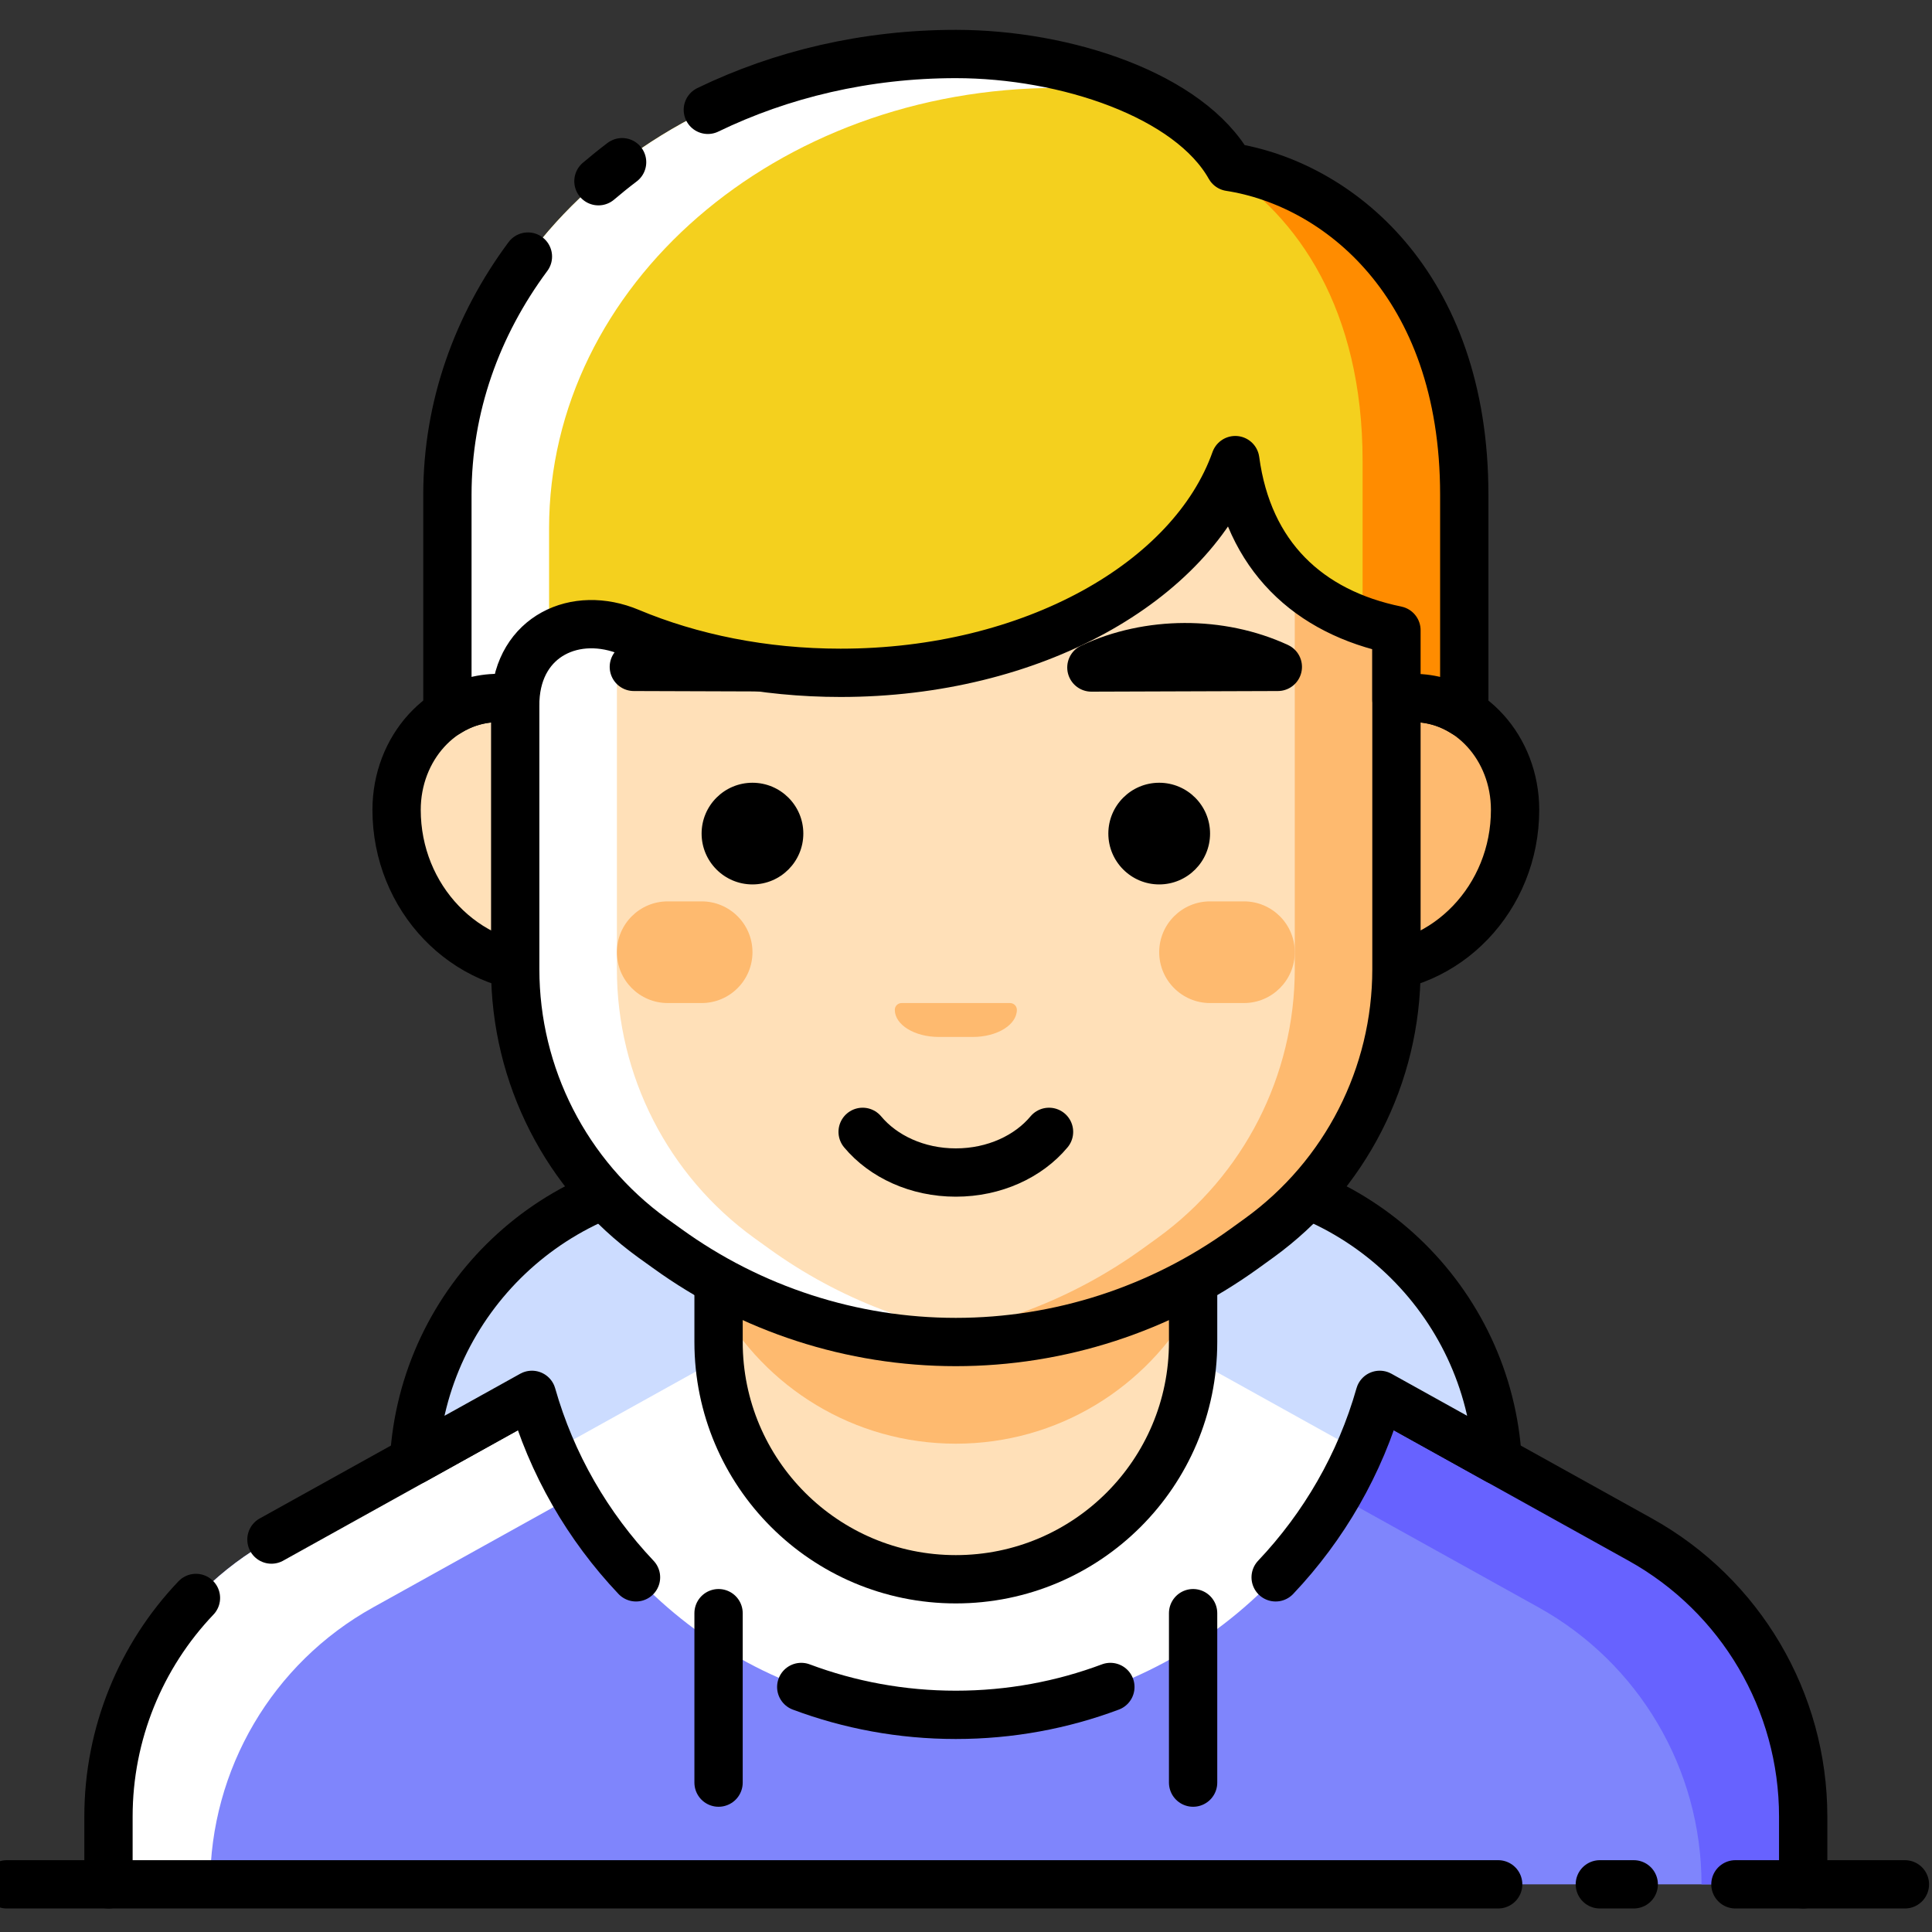
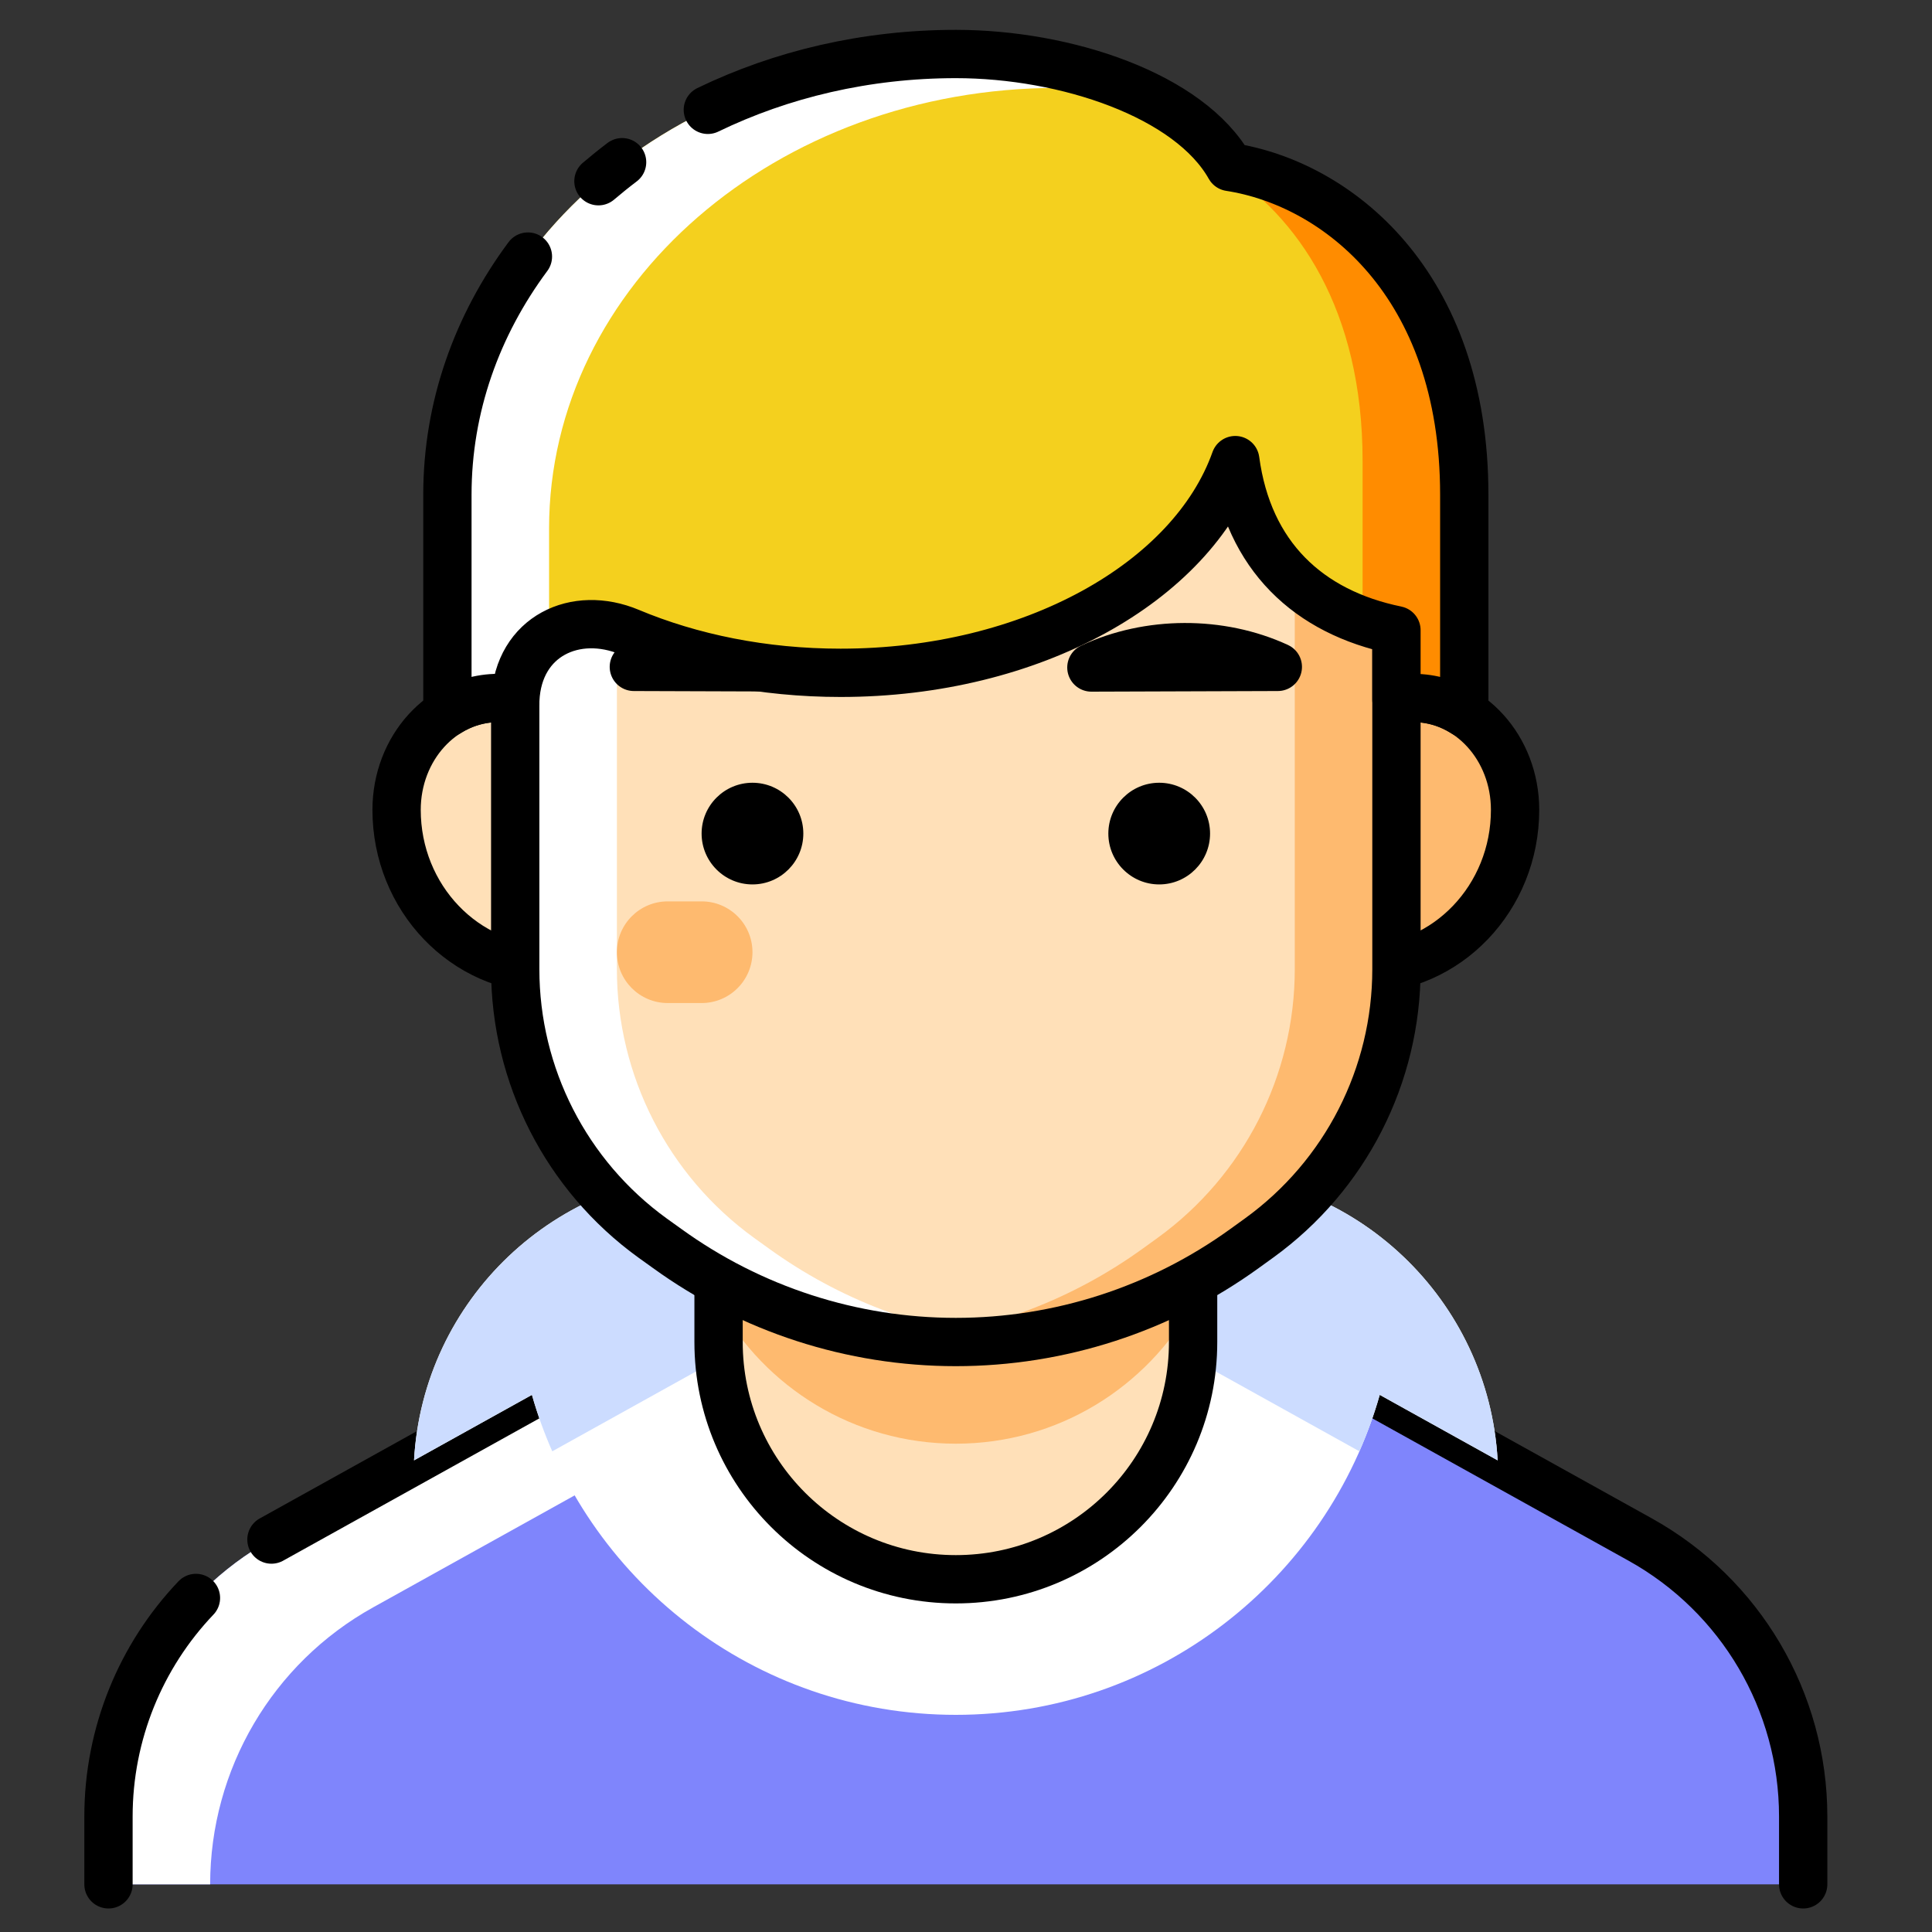
<svg xmlns="http://www.w3.org/2000/svg" width="40px" height="40px" viewBox="0 0 40 40" version="1.1">
  <rect x="0" y="0" width="40" height="40" fill="#333333" stroke="none" />
  <title>Menor_40x40</title>
  <g id="Menor_40x40" stroke="none" stroke-width="1" fill="none" fill-rule="evenodd">
    <g id="shutterstock_1130068559-(1)" transform="translate(0, 1)">
      <path d="M37.333,38.013 L37.333,36.609 C37.333,34.227 36.041,32.032 33.959,30.875 L21.544,23.978 L18.035,23.978 L5.62,30.875 C3.537,32.032 2.246,34.227 2.246,36.609 L2.246,38.013 L37.333,38.013" id="Fill-28" fill="#7F85FC" />
-       <path d="M33.959,30.875 L21.544,23.978 L19.789,23.978 L19.789,25.575 L31.854,32.279 C33.936,33.435 35.228,35.63 35.228,38.013 L37.333,38.013 L37.333,36.609 C37.333,34.227 36.041,32.032 33.959,30.875" id="Fill-29" fill="#6762FF" />
      <path d="M18.035,23.978 L5.62,30.875 C3.537,32.032 2.246,34.227 2.246,36.609 L2.246,38.013 L4.351,38.013 C4.351,35.63 5.642,33.435 7.725,32.279 L19.789,25.575 L19.789,23.978 L18.035,23.978" id="Fill-30" fill="#FFFFFF" />
      <path d="M4.057,32.084 C2.911,33.286 2.246,34.899 2.246,36.609 L2.246,38.013 M37.333,38.013 L37.333,36.609 C37.333,34.227 36.041,32.032 33.959,30.875 L21.544,23.978 L18.035,23.978 L5.62,30.875" id="Stroke-31" stroke="#000000" stroke-linecap="round" stroke-linejoin="round" />
      <path d="M19.789,34.504 C23.961,34.504 27.48,31.703 28.566,27.879 L31.007,29.235 C30.822,25.913 28.07,23.276 24.702,23.276 L14.877,23.276 C11.509,23.276 8.756,25.913 8.572,29.235 L11.013,27.879 C12.099,31.703 15.618,34.504 19.789,34.504" id="Fill-33" fill="#FFFFFF" />
      <path d="M21.544,25.381 L28.145,29.048 C28.311,28.671 28.452,28.281 28.566,27.879 L31.007,29.235 C30.822,25.913 28.07,23.276 24.702,23.276 L14.877,23.276 C11.509,23.276 8.756,25.913 8.572,29.235 L11.013,27.879 C11.127,28.281 11.268,28.671 11.434,29.048 L18.035,25.381 L21.544,25.381" id="Fill-34" fill="#CCDCFF" />
-       <path d="M16.589,33.927 C17.585,34.3 18.664,34.504 19.789,34.504 C20.915,34.504 21.994,34.3 22.989,33.927 M26.411,31.657 C27.408,30.604 28.159,29.313 28.566,27.879 L31.007,29.235 C30.822,25.913 28.07,23.276 24.702,23.276 L14.877,23.276 C11.509,23.276 8.756,25.913 8.572,29.235 L11.013,27.879 C11.42,29.313 12.171,30.604 13.168,31.657 M24.702,32.399 L24.702,35.907 M14.877,32.399 L14.877,35.907 M31.018,38.013 L0.14,38.013 M33.825,38.013 L33.123,38.013 M39.439,38.013 L35.93,38.013" id="Stroke-35" stroke="#000000" stroke-linecap="round" stroke-linejoin="round" />
      <path d="M14.877,23.276 L14.877,26.785 C14.877,29.498 17.076,31.697 19.789,31.697 C22.502,31.697 24.702,29.498 24.702,26.785 L24.702,23.276 L14.877,23.276" id="Fill-37" fill="#FFE0B8" />
      <path d="M19.789,28.89 C21.904,28.89 23.745,27.721 24.702,25.995 L24.702,23.276 L14.877,23.276 L14.877,25.995 C15.835,27.721 17.676,28.89 19.789,28.89" id="Fill-38" fill="#FEBA6F" />
      <path d="M14.877,23.276 L14.877,26.785 C14.877,29.498 17.076,31.697 19.789,31.697 C22.502,31.697 24.702,29.498 24.702,26.785 L24.702,23.276 L14.877,23.276 Z" id="Stroke-39" stroke="#000000" stroke-linecap="round" stroke-linejoin="round" />
      <path d="M29.263,13.451 C28.294,13.451 27.509,14.236 27.509,15.206 L27.509,19.065 L28.211,19.065 C29.956,19.065 31.368,17.589 31.368,15.767 C31.368,14.487 30.427,13.451 29.263,13.451" id="Fill-40" fill="#FEBA6F" />
      <path d="M29.263,13.451 C28.294,13.451 27.509,14.236 27.509,15.206 L27.509,19.065 L28.211,19.065 C29.956,19.065 31.368,17.589 31.368,15.767 C31.368,14.487 30.427,13.451 29.263,13.451 Z" id="Stroke-41" stroke="#000000" stroke-linecap="round" stroke-linejoin="round" />
      <path d="M10.316,13.451 C11.285,13.451 12.07,14.236 12.07,15.206 L12.07,19.065 L11.368,19.065 C9.623,19.065 8.211,17.589 8.211,15.767 C8.211,14.487 9.152,13.451 10.316,13.451" id="Fill-42" fill="#FFE0B8" />
      <path d="M10.316,13.451 C11.285,13.451 12.07,14.236 12.07,15.206 L12.07,19.065 L11.368,19.065 C9.623,19.065 8.211,17.589 8.211,15.767 C8.211,14.487 9.152,13.451 10.316,13.451 Z" id="Stroke-43" stroke="#000000" stroke-linecap="round" stroke-linejoin="round" />
      <path d="M15.579,5.732 C12.866,5.732 10.667,7.931 10.667,10.644 L10.667,19.065 C10.667,21.269 11.724,23.339 13.509,24.631 L13.813,24.849 C15.552,26.107 17.643,26.785 19.789,26.785 C21.936,26.785 24.027,26.107 25.767,24.849 L26.069,24.631 C27.855,23.339 28.912,21.269 28.912,19.065 L28.912,10.644 C28.912,7.931 26.713,5.732 24,5.732 L15.579,5.732" id="Fill-44" fill="#FFE0B8" />
      <path d="M24,5.732 L21.895,5.732 C24.608,5.732 26.807,7.931 26.807,10.644 L26.807,19.065 C26.807,21.269 25.749,23.339 23.964,24.631 L23.662,24.849 C22.208,25.9 20.508,26.546 18.737,26.73 C19.086,26.766 19.436,26.785 19.789,26.785 C21.936,26.785 24.027,26.107 25.767,24.849 L26.069,24.631 C27.855,23.339 28.912,21.269 28.912,19.065 L28.912,10.644 C28.912,7.931 26.713,5.732 24,5.732" id="Fill-45" fill="#FEBA6F" />
      <path d="M15.615,24.631 C13.829,23.339 12.772,21.269 12.772,19.065 L12.772,10.644 C12.772,7.931 14.971,5.732 17.684,5.732 L15.579,5.732 C12.866,5.732 10.667,7.931 10.667,10.644 L10.667,19.065 C10.667,21.269 11.724,23.339 13.509,24.631 L13.813,24.849 C15.552,26.107 17.643,26.785 19.789,26.785 C20.142,26.785 20.493,26.766 20.842,26.73 C19.071,26.546 17.371,25.9 15.918,24.849 L15.615,24.631" id="Fill-46" fill="#FFFFFF" />
-       <path d="M17.86,22.434 C18.284,22.942 18.99,23.276 19.789,23.276 C20.589,23.276 21.295,22.942 21.719,22.434" id="Stroke-47" stroke="#000000" stroke-linecap="round" stroke-linejoin="round" />
-       <path d="M20.14,20.469 C20.645,20.469 21.053,20.218 21.053,19.907 C21.053,19.83 20.99,19.767 20.912,19.767 L18.667,19.767 C18.589,19.767 18.526,19.83 18.526,19.907 C18.526,20.218 18.934,20.469 19.439,20.469 L20.14,20.469" id="Fill-48" fill="#FEBA6F" />
-       <path d="M25.754,17.662 L25.053,17.662 C24.472,17.662 24,18.133 24,18.714 C24,19.295 24.472,19.767 25.053,19.767 L25.754,19.767 C26.335,19.767 26.807,19.295 26.807,18.714 C26.807,18.133 26.335,17.662 25.754,17.662" id="Fill-49" fill="#FEBA6F" />
      <path d="M13.825,17.662 L14.526,17.662 C15.108,17.662 15.579,18.133 15.579,18.714 C15.579,19.295 15.108,19.767 14.526,19.767 L13.825,19.767 C13.243,19.767 12.772,19.295 12.772,18.714 C12.772,18.133 13.243,17.662 13.825,17.662" id="Fill-50" fill="#FEBA6F" />
      <path d="M24,15.206 C23.419,15.206 22.947,15.677 22.947,16.258 C22.947,16.839 23.419,17.311 24,17.311 C24.581,17.311 25.053,16.839 25.053,16.258 C25.053,15.677 24.581,15.206 24,15.206" id="Fill-51" fill="#000000" />
      <path d="M15.579,15.206 C16.16,15.206 16.632,15.677 16.632,16.258 C16.632,16.839 16.16,17.311 15.579,17.311 C14.998,17.311 14.526,16.839 14.526,16.258 C14.526,15.677 14.998,15.206 15.579,15.206" id="Fill-52" fill="#000000" />
      <path d="M22.596,12.82 C23.78,12.263 25.264,12.257 26.456,12.807 L22.596,12.82 Z M16.982,12.82 C15.799,12.263 14.315,12.257 13.123,12.807 L16.982,12.82 Z M15.579,5.732 C12.866,5.732 10.667,7.931 10.667,10.644 L10.667,19.065 C10.667,21.269 11.724,23.339 13.509,24.631 L13.813,24.849 C15.552,26.107 17.643,26.785 19.789,26.785 C21.936,26.785 24.027,26.107 25.767,24.849 L26.069,24.631 C27.855,23.339 28.912,21.269 28.912,19.065 L28.912,10.644 C28.912,7.931 26.713,5.732 24,5.732 L15.579,5.732 Z" id="Stroke-53" stroke="#000000" stroke-linecap="round" stroke-linejoin="round" />
      <path d="M30.316,13.761 L30.316,9.241 C30.316,4.855 27.672,2.797 25.462,2.457 C24.629,0.975 22.07,0.118 19.789,0.118 C13.976,0.118 9.263,4.202 9.263,9.241 L9.263,13.761 C9.573,13.564 9.932,13.451 10.316,13.451 C10.437,13.451 10.555,13.464 10.669,13.487 C10.732,12.164 11.92,11.62 13.034,12.088 C14.307,12.621 15.801,12.93 17.404,12.93 C21.364,12.93 24.677,11.052 25.575,8.526 C25.842,10.512 27.092,11.675 28.912,12.048 L28.912,13.486 C29.025,13.464 29.143,13.451 29.263,13.451 C29.647,13.451 30.006,13.564 30.316,13.761" id="Fill-54" fill="#F4D01E" />
      <path d="M25.462,2.457 C25.406,2.466 25.349,2.476 25.293,2.486 C26.866,3.467 28.211,5.411 28.211,8.539 L28.211,11.854 C28.434,11.933 28.667,11.998 28.912,12.048 L28.912,13.486 C29.025,13.464 29.143,13.451 29.263,13.451 C29.647,13.451 30.006,13.564 30.316,13.761 L30.316,9.241 C30.316,4.855 27.672,2.797 25.462,2.457" id="Fill-55" fill="#FF8C00" />
      <path d="M21.895,0.82 C22.52,0.82 23.166,0.884 23.79,1.008 C22.651,0.432 21.17,0.118 19.789,0.118 C13.976,0.118 9.263,4.202 9.263,9.241 L9.263,13.761 C9.573,13.564 9.932,13.451 10.316,13.451 C10.437,13.451 10.555,13.464 10.669,13.487 C10.698,12.87 10.972,12.423 11.368,12.168 L11.368,9.942 C11.368,4.904 16.081,0.82 21.895,0.82" id="Fill-56" fill="#FFFFFF" />
      <path d="M12.88,2.358 C12.712,2.485 12.549,2.617 12.39,2.752 M10.93,4.312 C9.875,5.733 9.263,7.425 9.263,9.241 L9.263,13.761 C9.573,13.564 9.932,13.451 10.316,13.451 C10.437,13.451 10.555,13.464 10.669,13.487 C10.732,12.164 11.92,11.62 13.034,12.088 C14.307,12.621 15.801,12.93 17.404,12.93 C21.364,12.93 24.677,11.052 25.575,8.526 C25.842,10.512 27.092,11.675 28.912,12.048 L28.912,13.486 C29.025,13.464 29.143,13.451 29.263,13.451 C29.647,13.451 30.006,13.564 30.316,13.761 L30.316,9.241 C30.316,4.855 27.672,2.797 25.462,2.457 C24.629,0.975 22.07,0.118 19.789,0.118 C17.926,0.118 16.174,0.538 14.655,1.274" id="Stroke-57" stroke="#000000" stroke-linecap="round" stroke-linejoin="round" />
    </g>
  </g>
</svg>